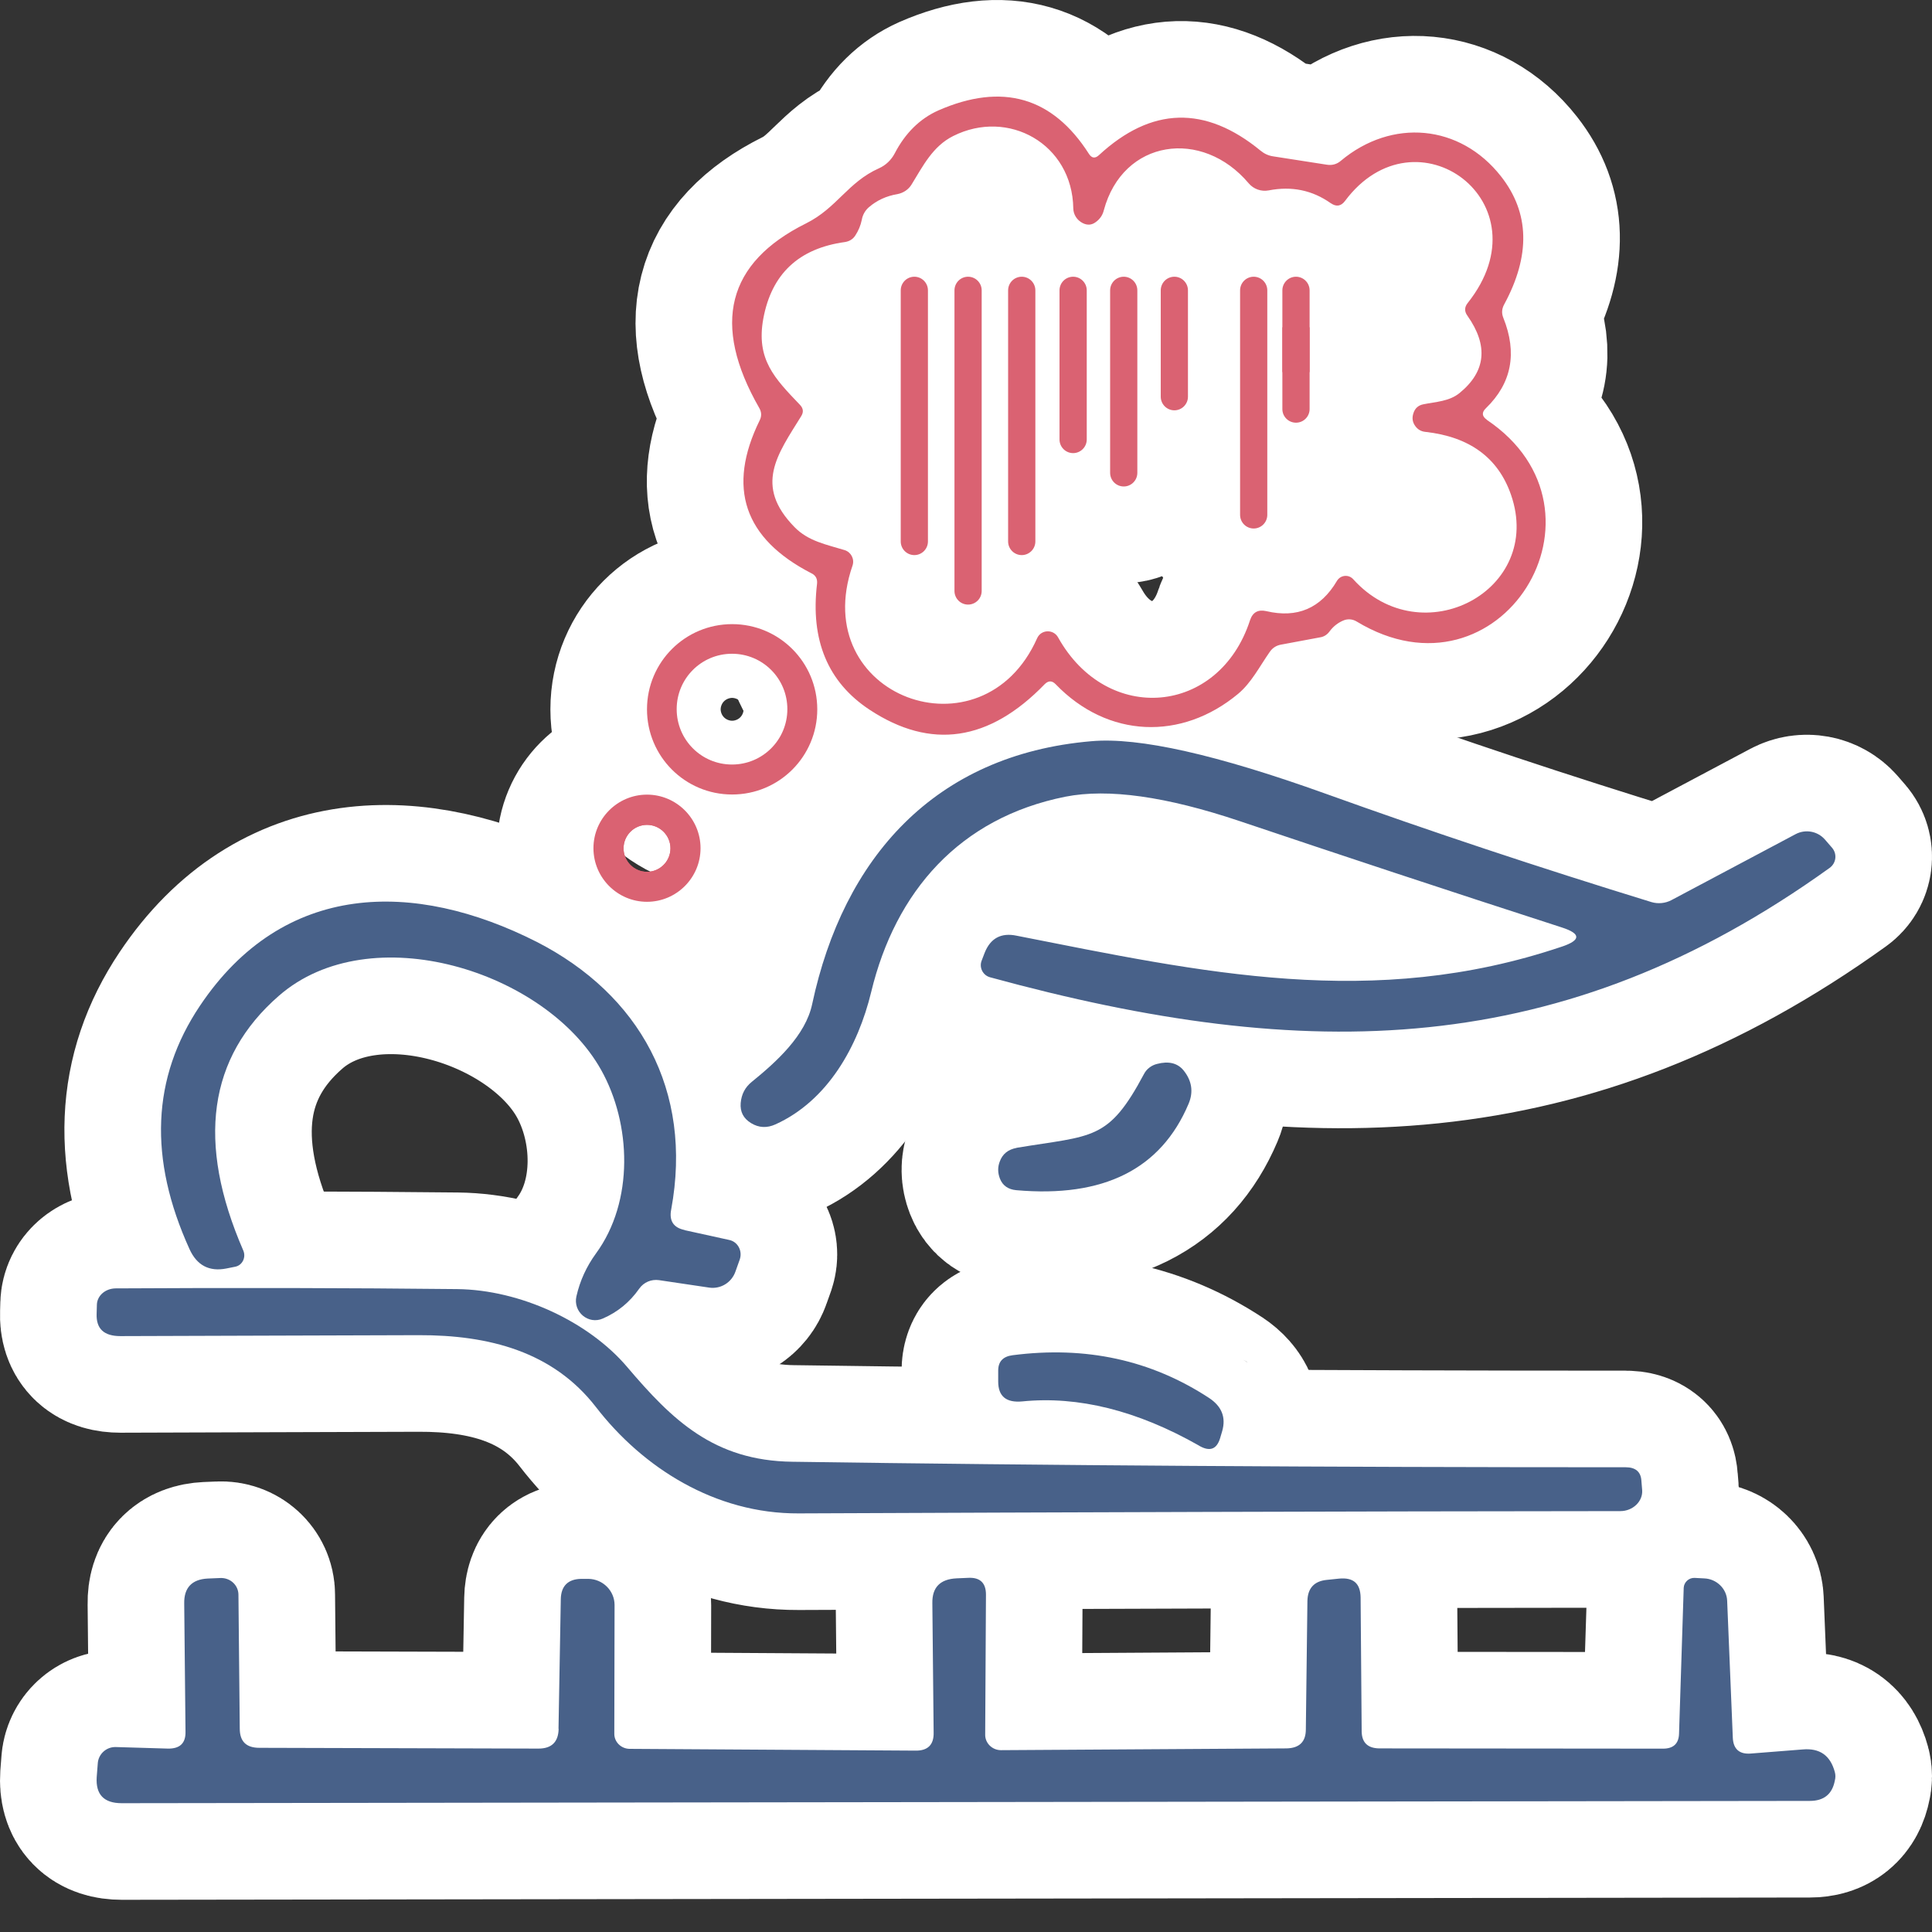
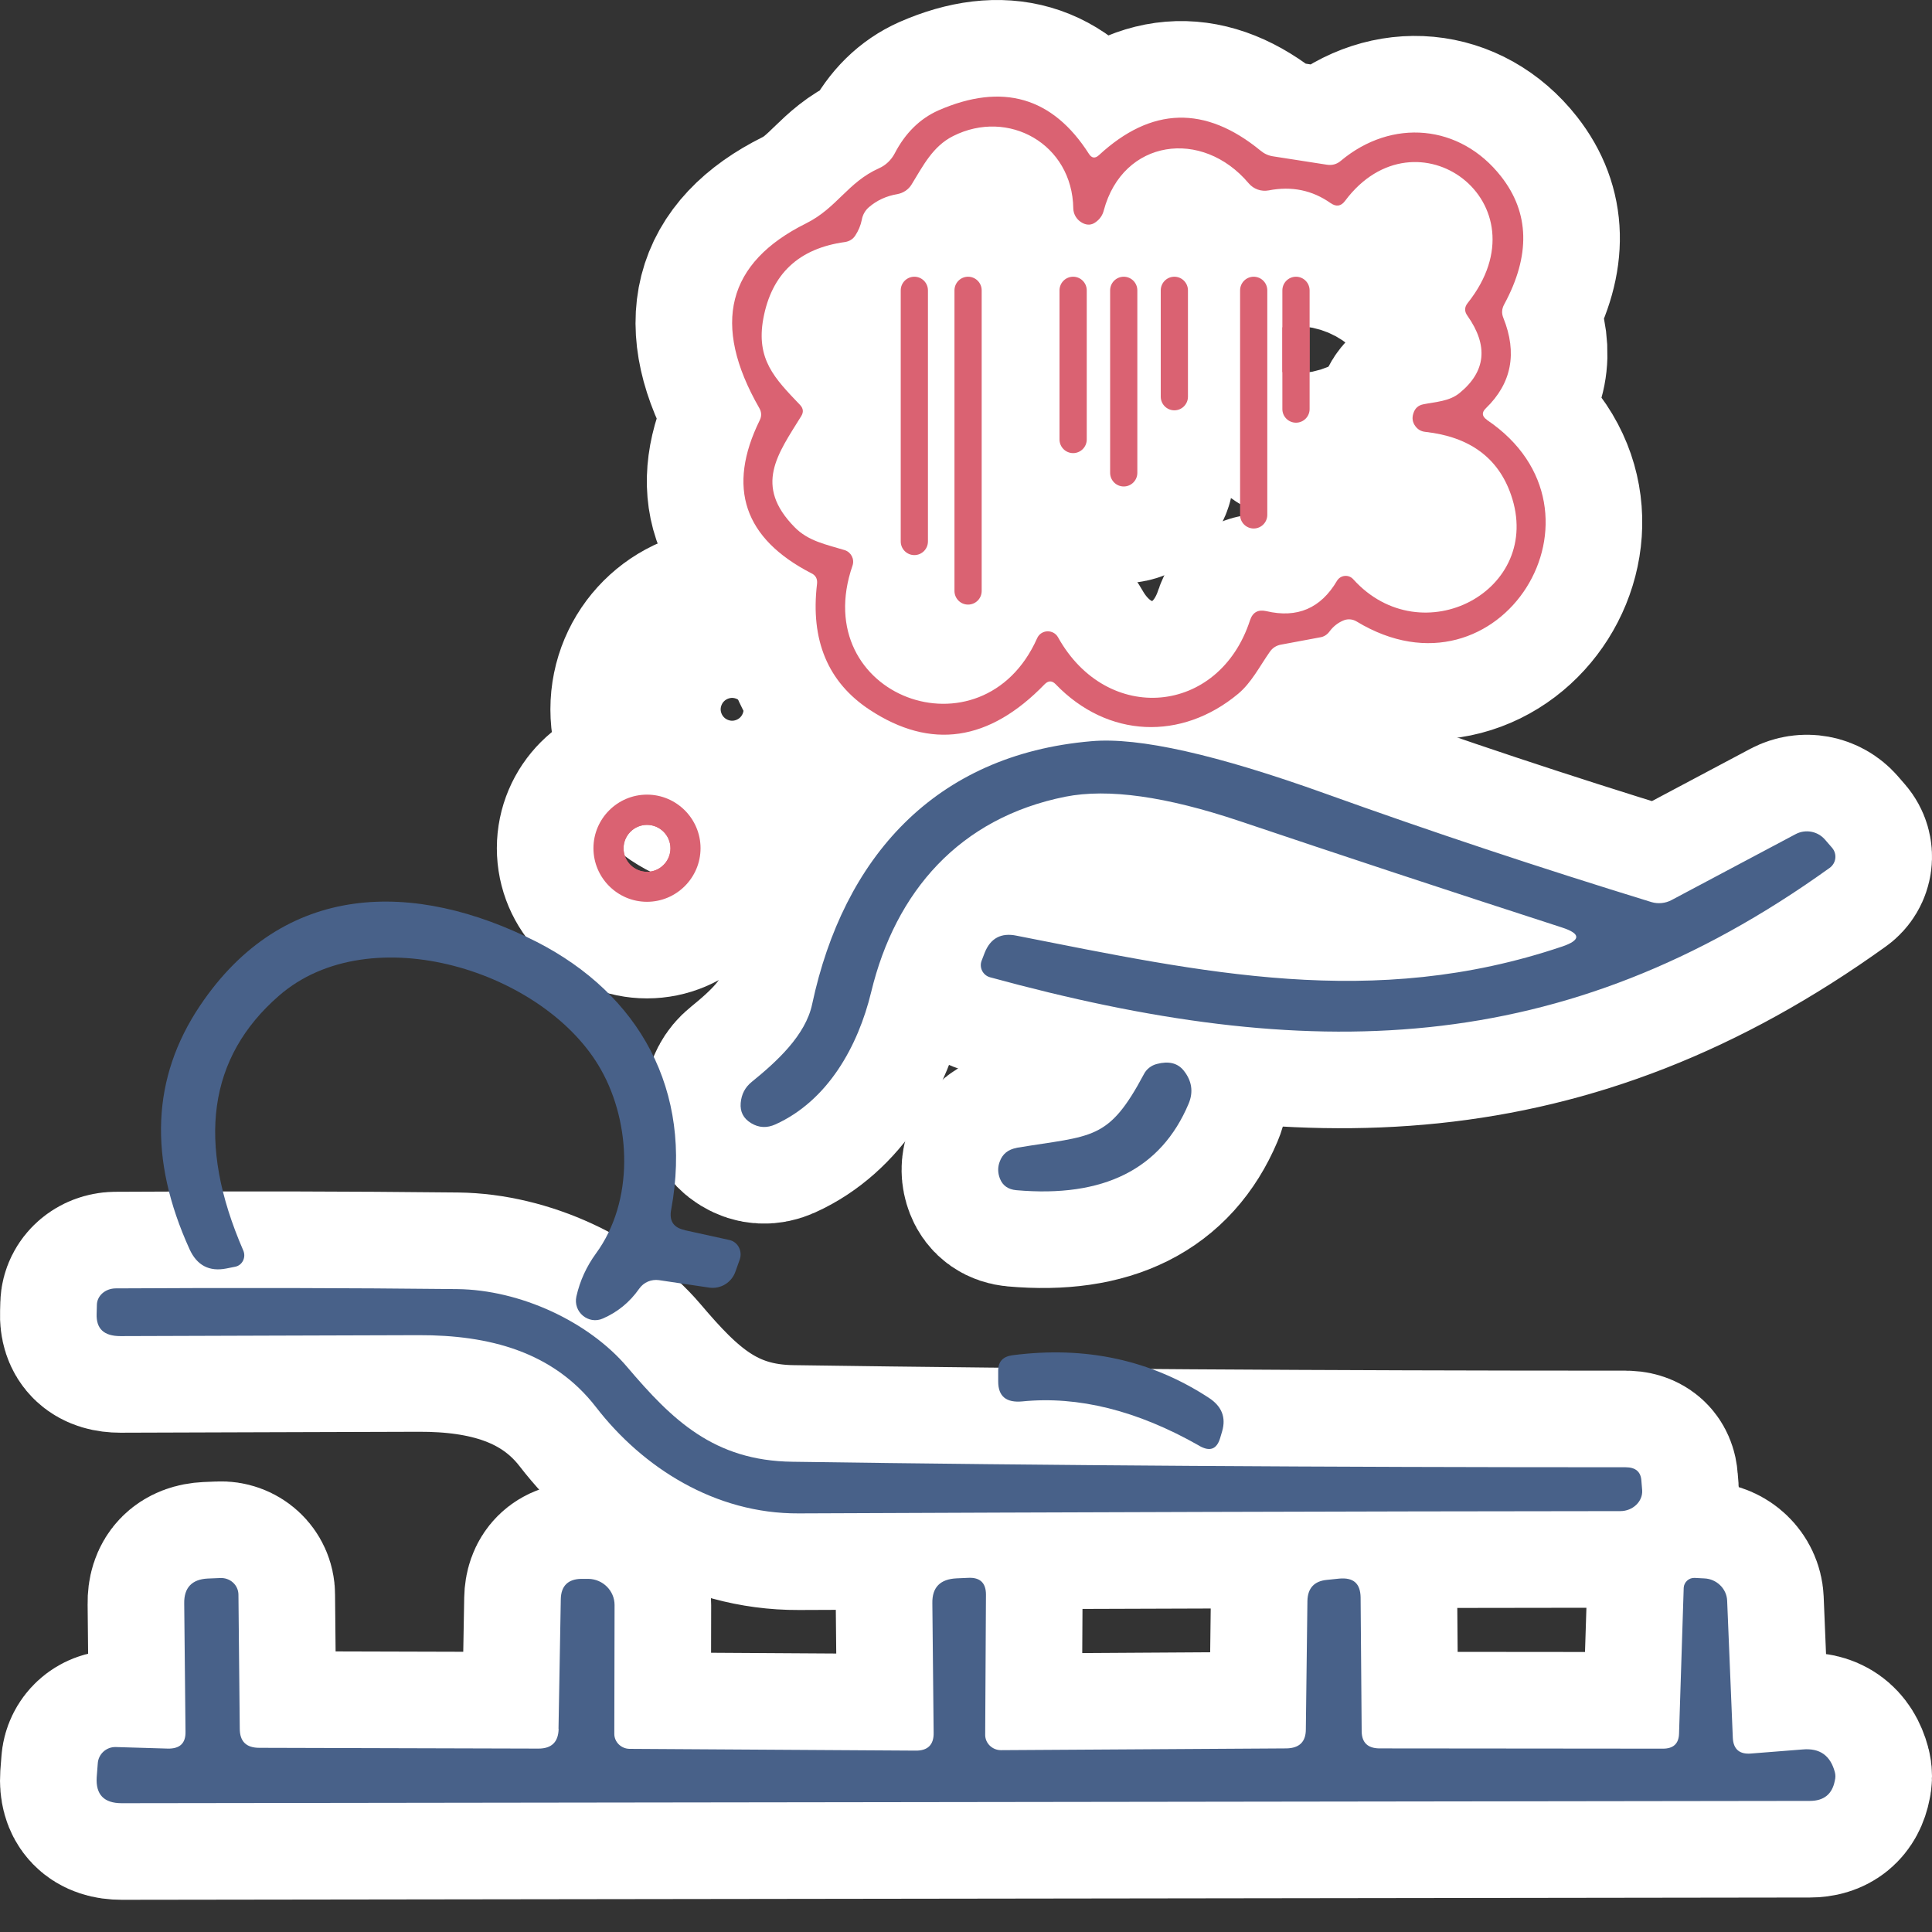
<svg xmlns="http://www.w3.org/2000/svg" width="60" height="60" viewBox="0 0 60 60" fill="none">
  <rect x="0" y="0" width="60" height="60" fill="#333333" stroke="none" />
  <path d="M48.505 29.399C49.102 29.197 49.102 28.996 48.505 28.803C44.939 27.65 41.602 26.544 38.499 25.5C36.214 24.734 34.416 24.48 33.087 24.742C29.796 25.4 27.809 27.689 27.056 30.806C26.647 32.5 25.705 34.185 24.079 34.92C23.821 35.036 23.568 35.028 23.326 34.88C23.083 34.732 22.981 34.525 23.003 34.254C23.027 33.984 23.137 33.767 23.348 33.597C24.109 32.979 25.021 32.158 25.224 31.177C26.19 26.661 29.008 23.436 33.893 23.019C35.37 22.887 37.795 23.438 41.173 24.651C44.424 25.82 47.793 26.941 51.287 28.015C51.492 28.076 51.718 28.055 51.908 27.954L55.765 25.905C56.072 25.743 56.448 25.812 56.677 26.075L56.897 26.329C57.062 26.523 57.024 26.809 56.819 26.955C48.519 32.918 40.61 33.048 30.746 30.35C30.525 30.289 30.401 30.048 30.487 29.831L30.582 29.584C30.762 29.136 31.093 28.959 31.572 29.059C37.344 30.196 42.636 31.378 48.503 29.399H48.505Z" fill="#486189" stroke="white" stroke-width="6" />
-   <path d="M21.259 38.203L22.646 38.508C22.912 38.563 23.062 38.845 22.976 39.108L22.842 39.484C22.724 39.828 22.387 40.036 22.033 39.989L20.465 39.756C20.229 39.723 19.994 39.819 19.852 40.02C19.554 40.445 19.178 40.749 18.724 40.947C18.278 41.147 17.791 40.747 17.901 40.259C18.012 39.77 18.216 39.331 18.506 38.931C19.698 37.306 19.604 34.896 18.67 33.23C16.953 30.156 11.505 28.444 8.66 30.926C6.465 32.838 6.097 35.48 7.555 38.835C7.649 39.051 7.523 39.298 7.305 39.339L7.031 39.394C6.499 39.499 6.115 39.298 5.886 38.794C4.608 35.984 4.71 33.471 6.209 31.236C8.804 27.363 12.863 27.322 16.667 29.25C19.858 30.883 21.527 33.862 20.845 37.56C20.775 37.911 20.915 38.128 21.261 38.199L21.259 38.203Z" fill="#486189" stroke="white" stroke-width="6" />
-   <path d="M31.574 35.646C33.944 35.252 34.416 35.441 35.527 33.355C35.605 33.202 35.756 33.085 35.929 33.042C36.291 32.947 36.566 33.012 36.755 33.24C37.014 33.56 37.07 33.91 36.911 34.283C36.053 36.311 34.273 37.202 31.558 36.962C31.315 36.939 31.14 36.824 31.054 36.604C30.983 36.421 30.983 36.246 31.046 36.079C31.132 35.838 31.305 35.699 31.574 35.648V35.646Z" fill="#486189" stroke="white" stroke-width="6" />
+   <path d="M31.574 35.646C35.605 33.202 35.756 33.085 35.929 33.042C36.291 32.947 36.566 33.012 36.755 33.24C37.014 33.56 37.07 33.91 36.911 34.283C36.053 36.311 34.273 37.202 31.558 36.962C31.315 36.939 31.14 36.824 31.054 36.604C30.983 36.421 30.983 36.246 31.046 36.079C31.132 35.838 31.305 35.699 31.574 35.648V35.646Z" fill="#486189" stroke="white" stroke-width="6" />
  <path d="M19.478 42.454C20.864 44.085 22.163 45.367 24.612 45.396C32.51 45.511 41.131 45.567 50.486 45.567C50.794 45.567 50.959 45.709 50.975 45.987L50.999 46.28C51.023 46.629 50.707 46.929 50.322 46.929C41.716 46.936 33.203 46.965 24.803 47C22.205 47.014 19.954 45.574 18.505 43.694C17.175 41.978 15.191 41.458 13.001 41.465C9.811 41.472 6.725 41.487 3.74 41.494C3.228 41.494 2.985 41.267 3.001 40.803L3.009 40.518C3.017 40.239 3.268 40.019 3.584 40.012C7.299 39.99 10.834 39.998 14.196 40.034C16.158 40.056 18.282 41.045 19.48 42.456L19.478 42.454Z" fill="#486189" stroke="white" stroke-width="6" />
-   <path d="M37.241 44.897C35.316 43.802 33.482 43.349 31.749 43.522C31.248 43.569 31 43.364 31 42.904V42.564C31 42.285 31.149 42.127 31.445 42.088C33.722 41.793 35.753 42.238 37.553 43.418C37.94 43.675 38.08 44.016 37.956 44.446L37.891 44.666C37.784 45.013 37.57 45.088 37.241 44.899V44.897Z" fill="#486189" stroke="white" stroke-width="6" />
  <path d="M17.345 53.689L17.416 49.663C17.424 49.252 17.642 49.039 18.051 49.033H18.276C18.724 49.041 19.086 49.403 19.086 49.846L19.078 53.848C19.078 54.099 19.287 54.304 19.543 54.312L28.427 54.367C28.811 54.375 29.004 54.186 28.995 53.808L28.955 49.789C28.946 49.292 29.202 49.041 29.708 49.017L30.076 49.001C30.436 48.985 30.62 49.158 30.62 49.522L30.596 53.864C30.588 54.132 30.813 54.353 31.085 54.353L39.953 54.298C40.354 54.29 40.554 54.093 40.554 53.707L40.603 49.719C40.611 49.325 40.812 49.103 41.205 49.065L41.59 49.025C42.032 48.985 42.247 49.174 42.255 49.608L42.288 53.778C42.296 54.115 42.472 54.29 42.826 54.298L51.646 54.306C51.968 54.306 52.135 54.15 52.144 53.842L52.289 49.311C52.297 49.138 52.449 48.995 52.627 49.003L52.931 49.019C53.308 49.035 53.621 49.335 53.638 49.705L53.814 53.969C53.83 54.322 54.022 54.489 54.383 54.457L55.979 54.331C56.517 54.282 56.844 54.52 56.982 55.032C57.006 55.119 57.006 55.206 56.982 55.3C56.902 55.718 56.644 55.929 56.204 55.929L3.78 56C3.228 56 2.97 55.732 3.003 55.195L3.036 54.769C3.052 54.477 3.3 54.248 3.596 54.256L5.209 54.304C5.585 54.312 5.77 54.139 5.761 53.776L5.721 49.795C5.712 49.307 5.962 49.047 6.451 49.023L6.836 49.007C7.149 48.991 7.405 49.228 7.405 49.528L7.446 53.681C7.446 54.083 7.646 54.28 8.056 54.28L16.723 54.304C17.132 54.304 17.341 54.099 17.349 53.689H17.345Z" fill="#486189" stroke="white" stroke-width="6" />
  <path d="M46.176 13.04C50.383 15.87 46.594 22.004 42.131 19.301C42.014 19.23 41.869 19.213 41.739 19.262C41.561 19.332 41.408 19.449 41.286 19.615C41.215 19.712 41.111 19.777 40.998 19.793L39.781 20.02C39.638 20.046 39.519 20.121 39.435 20.243C39.117 20.697 38.863 21.205 38.449 21.549C36.698 23.006 34.404 22.932 32.782 21.247C32.672 21.134 32.559 21.134 32.445 21.247C30.721 23.029 28.908 23.295 27.005 22.041C25.71 21.186 25.164 19.881 25.374 18.129C25.39 17.98 25.335 17.871 25.203 17.806C23.103 16.727 22.568 15.143 23.592 13.055C23.657 12.928 23.653 12.796 23.579 12.67C22.09 10.072 22.576 8.159 25.032 6.938C25.996 6.458 26.323 5.662 27.3 5.225C27.505 5.134 27.676 4.972 27.785 4.766C28.116 4.128 28.571 3.684 29.142 3.429C31.126 2.561 32.689 3.01 33.818 4.779C33.906 4.915 34.01 4.928 34.129 4.818C35.756 3.315 37.427 3.267 39.147 4.678C39.264 4.775 39.396 4.836 39.548 4.857L41.206 5.115C41.367 5.141 41.516 5.102 41.642 4.993C43.225 3.669 45.342 3.853 46.616 5.478C47.503 6.608 47.536 7.936 46.713 9.455C46.639 9.591 46.629 9.727 46.687 9.87C47.127 10.965 46.945 11.904 46.146 12.678C46.011 12.808 46.02 12.927 46.176 13.036M41.328 6.311C40.756 5.906 40.115 5.774 39.4 5.913C39.169 5.956 38.934 5.874 38.781 5.695C37.337 3.979 34.872 4.32 34.279 6.534C34.24 6.687 34.157 6.806 34.03 6.897C33.904 6.993 33.764 7.001 33.62 6.926C33.449 6.839 33.335 6.664 33.332 6.473C33.302 4.468 31.312 3.364 29.601 4.225C28.967 4.543 28.666 5.151 28.309 5.731C28.213 5.889 28.051 5.993 27.873 6.028C27.527 6.086 27.235 6.22 26.986 6.434C26.869 6.534 26.79 6.673 26.764 6.826C26.728 7.004 26.659 7.166 26.559 7.319C26.485 7.428 26.381 7.494 26.245 7.516C24.809 7.713 23.963 8.503 23.705 9.896C23.475 11.162 24.058 11.752 24.844 12.573C24.948 12.683 24.961 12.796 24.883 12.923C24.145 14.115 23.408 15.076 24.673 16.368C25.101 16.809 25.663 16.91 26.23 17.084C26.431 17.146 26.544 17.363 26.476 17.564C25.067 21.634 30.511 23.637 32.209 19.821C32.332 19.546 32.715 19.533 32.86 19.795C34.383 22.525 37.86 22.214 38.82 19.264C38.904 19.014 39.069 18.923 39.325 18.979C40.286 19.206 41.018 18.892 41.52 18.04C41.63 17.856 41.882 17.83 42.025 17.988C44.151 20.346 47.96 18.341 46.925 15.364C46.527 14.215 45.637 13.564 44.264 13.412C44.134 13.399 44.028 13.338 43.95 13.228C43.867 13.111 43.846 12.984 43.893 12.839C43.941 12.681 44.045 12.586 44.207 12.555C44.591 12.477 45.009 12.467 45.329 12.205C46.145 11.538 46.228 10.738 45.574 9.808C45.474 9.673 45.477 9.537 45.583 9.407C48.056 6.294 43.972 3.289 41.771 6.24C41.648 6.406 41.499 6.428 41.33 6.311H41.328Z" fill="#DA6272" />
  <path d="M46.176 13.04C50.383 15.87 46.594 22.004 42.131 19.301C42.014 19.23 41.869 19.213 41.739 19.262C41.561 19.332 41.408 19.449 41.286 19.615C41.215 19.712 41.111 19.777 40.998 19.793L39.781 20.02C39.638 20.046 39.519 20.121 39.435 20.243C39.117 20.697 38.863 21.205 38.449 21.549C36.698 23.006 34.404 22.932 32.782 21.247C32.672 21.134 32.559 21.134 32.445 21.247C30.721 23.029 28.908 23.295 27.005 22.041C25.71 21.186 25.164 19.881 25.374 18.129C25.39 17.98 25.335 17.871 25.203 17.806C23.103 16.727 22.568 15.143 23.592 13.055C23.657 12.928 23.653 12.796 23.579 12.67C22.09 10.072 22.576 8.159 25.032 6.938C25.996 6.458 26.323 5.662 27.3 5.225C27.505 5.134 27.676 4.972 27.785 4.766C28.116 4.128 28.571 3.684 29.142 3.429C31.126 2.561 32.689 3.01 33.818 4.779C33.906 4.915 34.01 4.928 34.129 4.818C35.756 3.315 37.427 3.267 39.147 4.678C39.264 4.775 39.396 4.836 39.548 4.857L41.206 5.115C41.367 5.141 41.516 5.102 41.642 4.993C43.225 3.669 45.342 3.853 46.616 5.478C47.503 6.608 47.536 7.936 46.713 9.455C46.639 9.591 46.629 9.727 46.687 9.87C47.127 10.965 46.945 11.904 46.146 12.678C46.011 12.808 46.02 12.927 46.176 13.036M41.328 6.311C40.756 5.906 40.115 5.774 39.4 5.913C39.169 5.956 38.934 5.874 38.781 5.695C37.337 3.979 34.872 4.32 34.279 6.534C34.24 6.687 34.157 6.806 34.03 6.897C33.904 6.993 33.764 7.001 33.62 6.926C33.449 6.839 33.335 6.664 33.332 6.473C33.302 4.468 31.312 3.364 29.601 4.225C28.967 4.543 28.666 5.151 28.309 5.731C28.213 5.889 28.051 5.993 27.873 6.028C27.527 6.086 27.235 6.22 26.986 6.434C26.869 6.534 26.79 6.673 26.764 6.826C26.728 7.004 26.659 7.166 26.559 7.319C26.485 7.428 26.381 7.494 26.245 7.516C24.809 7.713 23.963 8.503 23.705 9.896C23.475 11.162 24.058 11.752 24.844 12.573C24.948 12.683 24.961 12.796 24.883 12.923C24.145 14.115 23.408 15.076 24.673 16.368C25.101 16.809 25.663 16.91 26.23 17.084C26.431 17.146 26.544 17.363 26.476 17.564C25.067 21.634 30.511 23.637 32.209 19.821C32.332 19.546 32.715 19.533 32.86 19.795C34.383 22.525 37.86 22.214 38.82 19.264C38.904 19.014 39.069 18.923 39.325 18.979C40.286 19.206 41.018 18.892 41.52 18.04C41.63 17.856 41.882 17.83 42.025 17.988C44.151 20.346 47.96 18.341 46.925 15.364C46.527 14.215 45.637 13.564 44.264 13.412C44.134 13.399 44.028 13.338 43.95 13.228C43.867 13.111 43.846 12.984 43.893 12.839C43.941 12.681 44.045 12.586 44.207 12.555C44.591 12.477 45.009 12.467 45.329 12.205C46.145 11.538 46.228 10.738 45.574 9.808C45.474 9.673 45.477 9.537 45.583 9.407C48.056 6.294 43.972 3.289 41.771 6.24C41.648 6.406 41.499 6.428 41.33 6.311H41.328Z" stroke="white" stroke-width="6" />
  <path d="M25.381 22.029C25.381 23.492 24.199 24.674 22.737 24.674C21.275 24.674 20.093 23.492 20.093 22.029C20.093 20.565 21.275 19.383 22.737 19.383C24.199 19.383 25.381 20.565 25.381 22.029ZM24.452 22.023C24.452 21.071 23.685 20.303 22.733 20.303C21.782 20.303 21.015 21.071 21.015 22.023C21.015 22.975 21.782 23.743 22.733 23.743C23.685 23.743 24.452 22.975 24.452 22.023Z" fill="#DA6272" stroke="white" stroke-width="6" />
  <path d="M21.756 26.342C21.756 27.259 21.009 28.006 20.093 28.006C19.177 28.006 18.43 27.259 18.43 26.342C18.43 25.426 19.177 24.678 20.093 24.678C21.009 24.678 21.756 25.426 21.756 26.342ZM20.822 26.346C20.822 25.944 20.494 25.617 20.093 25.617C19.692 25.617 19.365 25.944 19.365 26.346C19.365 26.748 19.692 27.075 20.093 27.075C20.494 27.075 20.822 26.748 20.822 26.346Z" fill="#DA6272" stroke="white" stroke-width="6" />
  <path d="M28.818 9.018C28.818 8.784 28.629 8.594 28.396 8.594C28.162 8.594 27.973 8.784 27.973 9.018V16.815C27.973 17.049 28.162 17.239 28.396 17.239C28.629 17.239 28.818 17.049 28.818 16.815V9.018Z" fill="#DA6272" stroke="white" stroke-width="6" />
  <path d="M30.487 9.018C30.487 8.784 30.298 8.594 30.064 8.594C29.831 8.594 29.642 8.784 29.642 9.018V18.352C29.642 18.587 29.831 18.776 30.064 18.776C30.298 18.776 30.487 18.587 30.487 18.352V9.018Z" fill="#DA6272" stroke="white" stroke-width="6" />
  <path d="M32.154 9.018C32.154 8.784 31.964 8.594 31.731 8.594C31.497 8.594 31.308 8.784 31.308 9.018V16.815C31.308 17.049 31.497 17.239 31.731 17.239C31.964 17.239 32.154 17.049 32.154 16.815V9.018Z" fill="#DA6272" stroke="white" stroke-width="6" />
  <path d="M33.75 9.018C33.75 8.784 33.56 8.594 33.327 8.594C33.093 8.594 32.904 8.784 32.904 9.018V13.648C32.904 13.882 33.093 14.072 33.327 14.072C33.56 14.072 33.75 13.882 33.75 13.648V9.018Z" fill="#DA6272" stroke="white" stroke-width="6" />
  <path d="M35.321 9.018C35.321 8.784 35.132 8.594 34.899 8.594C34.665 8.594 34.476 8.784 34.476 9.018V14.684C34.476 14.918 34.665 15.108 34.899 15.108C35.132 15.108 35.321 14.918 35.321 14.684V9.018Z" fill="#DA6272" stroke="white" stroke-width="6" />
  <path d="M36.893 9.018C36.893 8.784 36.704 8.594 36.471 8.594C36.237 8.594 36.048 8.784 36.048 9.018V12.319C36.048 12.553 36.237 12.743 36.471 12.743C36.704 12.743 36.893 12.553 36.893 12.319V9.018Z" fill="#DA6272" stroke="white" stroke-width="6" />
-   <path d="M39.357 9.018C39.357 8.784 39.168 8.594 38.934 8.594C38.701 8.594 38.512 8.784 38.512 9.018V15.989C38.512 16.223 38.701 16.413 38.934 16.413C39.168 16.413 39.357 16.223 39.357 15.989V9.018Z" fill="#DA6272" stroke="white" stroke-width="6" />
  <path d="M40.671 9.018C40.671 8.784 40.481 8.594 40.248 8.594C40.015 8.594 39.825 8.784 39.825 9.018V12.704C39.825 12.938 40.015 13.127 40.248 13.127C40.481 13.127 40.671 12.938 40.671 12.704V9.018Z" fill="#DA6272" stroke="white" stroke-width="6" />
  <path d="M48.505 29.399C49.102 29.197 49.102 28.996 48.505 28.803C44.939 27.65 41.602 26.544 38.499 25.5C36.214 24.734 34.416 24.48 33.087 24.742C29.796 25.4 27.809 27.689 27.056 30.806C26.647 32.5 25.705 34.185 24.079 34.92C23.821 35.036 23.568 35.028 23.326 34.88C23.083 34.732 22.981 34.525 23.003 34.254C23.027 33.984 23.137 33.767 23.348 33.597C24.109 32.979 25.021 32.158 25.224 31.177C26.19 26.661 29.008 23.436 33.893 23.019C35.37 22.887 37.795 23.438 41.173 24.651C44.424 25.82 47.793 26.941 51.287 28.015C51.492 28.076 51.718 28.055 51.908 27.954L55.765 25.905C56.072 25.743 56.448 25.812 56.677 26.075L56.897 26.329C57.062 26.523 57.024 26.809 56.819 26.955C48.519 32.918 40.61 33.048 30.746 30.35C30.525 30.289 30.401 30.048 30.487 29.831L30.582 29.584C30.762 29.136 31.093 28.959 31.572 29.059C37.344 30.196 42.636 31.378 48.503 29.399H48.505Z" fill="#486189" />
  <path d="M21.259 38.203L22.646 38.508C22.912 38.563 23.062 38.845 22.976 39.108L22.842 39.484C22.724 39.828 22.387 40.036 22.033 39.989L20.465 39.756C20.229 39.723 19.994 39.819 19.852 40.02C19.554 40.445 19.178 40.749 18.724 40.947C18.278 41.147 17.791 40.747 17.901 40.259C18.012 39.77 18.216 39.331 18.506 38.931C19.698 37.306 19.604 34.896 18.67 33.23C16.953 30.156 11.505 28.444 8.66 30.926C6.465 32.838 6.097 35.48 7.555 38.835C7.649 39.051 7.523 39.298 7.305 39.339L7.031 39.394C6.499 39.499 6.115 39.298 5.886 38.794C4.608 35.984 4.71 33.471 6.209 31.236C8.804 27.363 12.863 27.322 16.667 29.25C19.858 30.883 21.527 33.862 20.845 37.56C20.775 37.911 20.915 38.128 21.261 38.199L21.259 38.203Z" fill="#486189" />
  <path d="M31.574 35.646C33.944 35.252 34.416 35.441 35.527 33.355C35.605 33.202 35.756 33.085 35.929 33.042C36.291 32.947 36.566 33.012 36.755 33.24C37.014 33.56 37.07 33.91 36.911 34.283C36.053 36.311 34.273 37.202 31.558 36.962C31.315 36.939 31.14 36.824 31.054 36.604C30.983 36.421 30.983 36.246 31.046 36.079C31.132 35.838 31.305 35.699 31.574 35.648V35.646Z" fill="#486189" />
  <path d="M19.478 42.454C20.864 44.085 22.163 45.367 24.612 45.396C32.51 45.511 41.131 45.567 50.486 45.567C50.794 45.567 50.959 45.709 50.975 45.987L50.999 46.28C51.023 46.629 50.707 46.929 50.322 46.929C41.716 46.936 33.203 46.965 24.803 47C22.205 47.014 19.954 45.574 18.505 43.694C17.175 41.978 15.191 41.458 13.001 41.465C9.811 41.472 6.725 41.487 3.74 41.494C3.228 41.494 2.985 41.267 3.001 40.803L3.009 40.518C3.017 40.239 3.268 40.019 3.584 40.012C7.299 39.99 10.834 39.998 14.196 40.034C16.158 40.056 18.282 41.045 19.48 42.456L19.478 42.454Z" fill="#486189" />
  <path d="M37.241 44.897C35.316 43.802 33.482 43.349 31.749 43.522C31.248 43.569 31 43.364 31 42.904V42.564C31 42.285 31.149 42.127 31.445 42.088C33.722 41.793 35.753 42.238 37.553 43.418C37.94 43.675 38.08 44.016 37.956 44.446L37.891 44.666C37.784 45.013 37.57 45.088 37.241 44.899V44.897Z" fill="#486189" />
  <path d="M17.345 53.689L17.416 49.663C17.424 49.252 17.642 49.039 18.051 49.033H18.276C18.724 49.041 19.086 49.403 19.086 49.846L19.078 53.848C19.078 54.099 19.287 54.304 19.543 54.312L28.427 54.367C28.811 54.375 29.004 54.186 28.995 53.808L28.955 49.789C28.946 49.292 29.202 49.041 29.708 49.017L30.076 49.001C30.436 48.985 30.62 49.158 30.62 49.522L30.596 53.864C30.588 54.132 30.813 54.353 31.085 54.353L39.953 54.298C40.354 54.29 40.554 54.093 40.554 53.707L40.603 49.719C40.611 49.325 40.812 49.103 41.205 49.065L41.59 49.025C42.032 48.985 42.247 49.174 42.255 49.608L42.288 53.778C42.296 54.115 42.472 54.29 42.826 54.298L51.646 54.306C51.968 54.306 52.135 54.15 52.144 53.842L52.289 49.311C52.297 49.138 52.449 48.995 52.627 49.003L52.931 49.019C53.308 49.035 53.621 49.335 53.638 49.705L53.814 53.969C53.83 54.322 54.022 54.489 54.383 54.457L55.979 54.331C56.517 54.282 56.844 54.52 56.982 55.032C57.006 55.119 57.006 55.206 56.982 55.3C56.902 55.718 56.644 55.929 56.204 55.929L3.78 56C3.228 56 2.97 55.732 3.003 55.195L3.036 54.769C3.052 54.477 3.3 54.248 3.596 54.256L5.209 54.304C5.585 54.312 5.77 54.139 5.761 53.776L5.721 49.795C5.712 49.307 5.962 49.047 6.451 49.023L6.836 49.007C7.149 48.991 7.405 49.228 7.405 49.528L7.446 53.681C7.446 54.083 7.646 54.28 8.056 54.28L16.723 54.304C17.132 54.304 17.341 54.099 17.349 53.689H17.345Z" fill="#486189" />
  <path d="M46.176 13.04C50.383 15.87 46.594 22.004 42.131 19.301C42.014 19.23 41.869 19.213 41.739 19.262C41.561 19.332 41.408 19.449 41.286 19.615C41.215 19.712 41.111 19.777 40.998 19.793L39.781 20.02C39.638 20.046 39.519 20.121 39.435 20.243C39.117 20.697 38.863 21.205 38.449 21.549C36.698 23.006 34.404 22.932 32.782 21.247C32.672 21.134 32.559 21.134 32.445 21.247C30.721 23.029 28.908 23.295 27.005 22.041C25.71 21.186 25.164 19.881 25.374 18.129C25.39 17.98 25.335 17.871 25.203 17.806C23.103 16.727 22.568 15.143 23.592 13.055C23.657 12.928 23.653 12.796 23.579 12.67C22.09 10.072 22.576 8.159 25.032 6.938C25.996 6.458 26.323 5.662 27.3 5.225C27.505 5.134 27.676 4.972 27.785 4.766C28.116 4.128 28.571 3.684 29.142 3.429C31.126 2.561 32.689 3.01 33.818 4.779C33.906 4.915 34.01 4.928 34.129 4.818C35.756 3.315 37.427 3.267 39.147 4.678C39.264 4.775 39.396 4.836 39.548 4.857L41.206 5.115C41.367 5.141 41.516 5.102 41.642 4.993C43.225 3.669 45.342 3.853 46.616 5.478C47.503 6.608 47.536 7.936 46.713 9.455C46.639 9.591 46.629 9.727 46.687 9.87C47.127 10.965 46.945 11.904 46.146 12.678C46.011 12.808 46.02 12.927 46.176 13.036M41.328 6.311C40.756 5.906 40.115 5.774 39.4 5.913C39.169 5.956 38.934 5.874 38.781 5.695C37.337 3.979 34.872 4.32 34.279 6.534C34.24 6.687 34.157 6.806 34.03 6.897C33.904 6.993 33.764 7.001 33.62 6.926C33.449 6.839 33.335 6.664 33.332 6.473C33.302 4.468 31.312 3.364 29.601 4.225C28.967 4.543 28.666 5.151 28.309 5.731C28.213 5.889 28.051 5.993 27.873 6.028C27.527 6.086 27.235 6.22 26.986 6.434C26.869 6.534 26.79 6.673 26.764 6.826C26.728 7.004 26.659 7.166 26.559 7.319C26.485 7.428 26.381 7.494 26.245 7.516C24.809 7.713 23.963 8.503 23.705 9.896C23.475 11.162 24.058 11.752 24.844 12.573C24.948 12.683 24.961 12.796 24.883 12.923C24.145 14.115 23.408 15.076 24.673 16.368C25.101 16.809 25.663 16.91 26.23 17.084C26.431 17.146 26.544 17.363 26.476 17.564C25.067 21.634 30.511 23.637 32.209 19.821C32.332 19.546 32.715 19.533 32.86 19.795C34.383 22.525 37.86 22.214 38.82 19.264C38.904 19.014 39.069 18.923 39.325 18.979C40.286 19.206 41.018 18.892 41.52 18.04C41.63 17.856 41.882 17.83 42.025 17.988C44.151 20.346 47.96 18.341 46.925 15.364C46.527 14.215 45.637 13.564 44.264 13.412C44.134 13.399 44.028 13.338 43.95 13.228C43.867 13.111 43.846 12.984 43.893 12.839C43.941 12.681 44.045 12.586 44.207 12.555C44.591 12.477 45.009 12.467 45.329 12.205C46.145 11.538 46.228 10.738 45.574 9.808C45.474 9.673 45.477 9.537 45.583 9.407C48.056 6.294 43.972 3.289 41.771 6.24C41.648 6.406 41.499 6.428 41.33 6.311H41.328Z" fill="#DA6272" />
-   <path d="M25.381 22.029C25.381 23.492 24.199 24.674 22.737 24.674C21.275 24.674 20.093 23.492 20.093 22.029C20.093 20.565 21.275 19.383 22.737 19.383C24.199 19.383 25.381 20.565 25.381 22.029ZM24.452 22.023C24.452 21.071 23.685 20.303 22.733 20.303C21.782 20.303 21.015 21.071 21.015 22.023C21.015 22.975 21.782 23.743 22.733 23.743C23.685 23.743 24.452 22.975 24.452 22.023Z" fill="#DA6272" />
  <path d="M21.756 26.342C21.756 27.259 21.009 28.006 20.093 28.006C19.177 28.006 18.43 27.259 18.43 26.342C18.43 25.426 19.177 24.678 20.093 24.678C21.009 24.678 21.756 25.426 21.756 26.342ZM20.822 26.346C20.822 25.944 20.494 25.617 20.093 25.617C19.692 25.617 19.365 25.944 19.365 26.346C19.365 26.748 19.692 27.075 20.093 27.075C20.494 27.075 20.822 26.748 20.822 26.346Z" fill="#DA6272" />
  <path d="M28.818 9.018C28.818 8.784 28.629 8.594 28.396 8.594C28.162 8.594 27.973 8.784 27.973 9.018V16.815C27.973 17.049 28.162 17.239 28.396 17.239C28.629 17.239 28.818 17.049 28.818 16.815V9.018Z" fill="#DA6272" />
  <path d="M30.487 9.018C30.487 8.784 30.298 8.594 30.064 8.594C29.831 8.594 29.642 8.784 29.642 9.018V18.352C29.642 18.587 29.831 18.776 30.064 18.776C30.298 18.776 30.487 18.587 30.487 18.352V9.018Z" fill="#DA6272" />
-   <path d="M32.154 9.018C32.154 8.784 31.964 8.594 31.731 8.594C31.497 8.594 31.308 8.784 31.308 9.018V16.815C31.308 17.049 31.497 17.239 31.731 17.239C31.964 17.239 32.154 17.049 32.154 16.815V9.018Z" fill="#DA6272" />
  <path d="M33.75 9.018C33.75 8.784 33.56 8.594 33.327 8.594C33.093 8.594 32.904 8.784 32.904 9.018V13.648C32.904 13.882 33.093 14.072 33.327 14.072C33.56 14.072 33.75 13.882 33.75 13.648V9.018Z" fill="#DA6272" />
  <path d="M35.321 9.018C35.321 8.784 35.132 8.594 34.899 8.594C34.665 8.594 34.476 8.784 34.476 9.018V14.684C34.476 14.918 34.665 15.108 34.899 15.108C35.132 15.108 35.321 14.918 35.321 14.684V9.018Z" fill="#DA6272" />
  <path d="M36.893 9.018C36.893 8.784 36.704 8.594 36.471 8.594C36.237 8.594 36.048 8.784 36.048 9.018V12.319C36.048 12.553 36.237 12.743 36.471 12.743C36.704 12.743 36.893 12.553 36.893 12.319V9.018Z" fill="#DA6272" />
  <path d="M39.357 9.018C39.357 8.784 39.168 8.594 38.934 8.594C38.701 8.594 38.512 8.784 38.512 9.018V15.989C38.512 16.223 38.701 16.413 38.934 16.413C39.168 16.413 39.357 16.223 39.357 15.989V9.018Z" fill="#DA6272" />
  <path d="M40.671 9.018C40.671 8.784 40.481 8.594 40.248 8.594C40.015 8.594 39.825 8.784 39.825 9.018V12.704C39.825 12.938 40.015 13.127 40.248 13.127C40.481 13.127 40.671 12.938 40.671 12.704V9.018Z" fill="#DA6272" />
</svg>